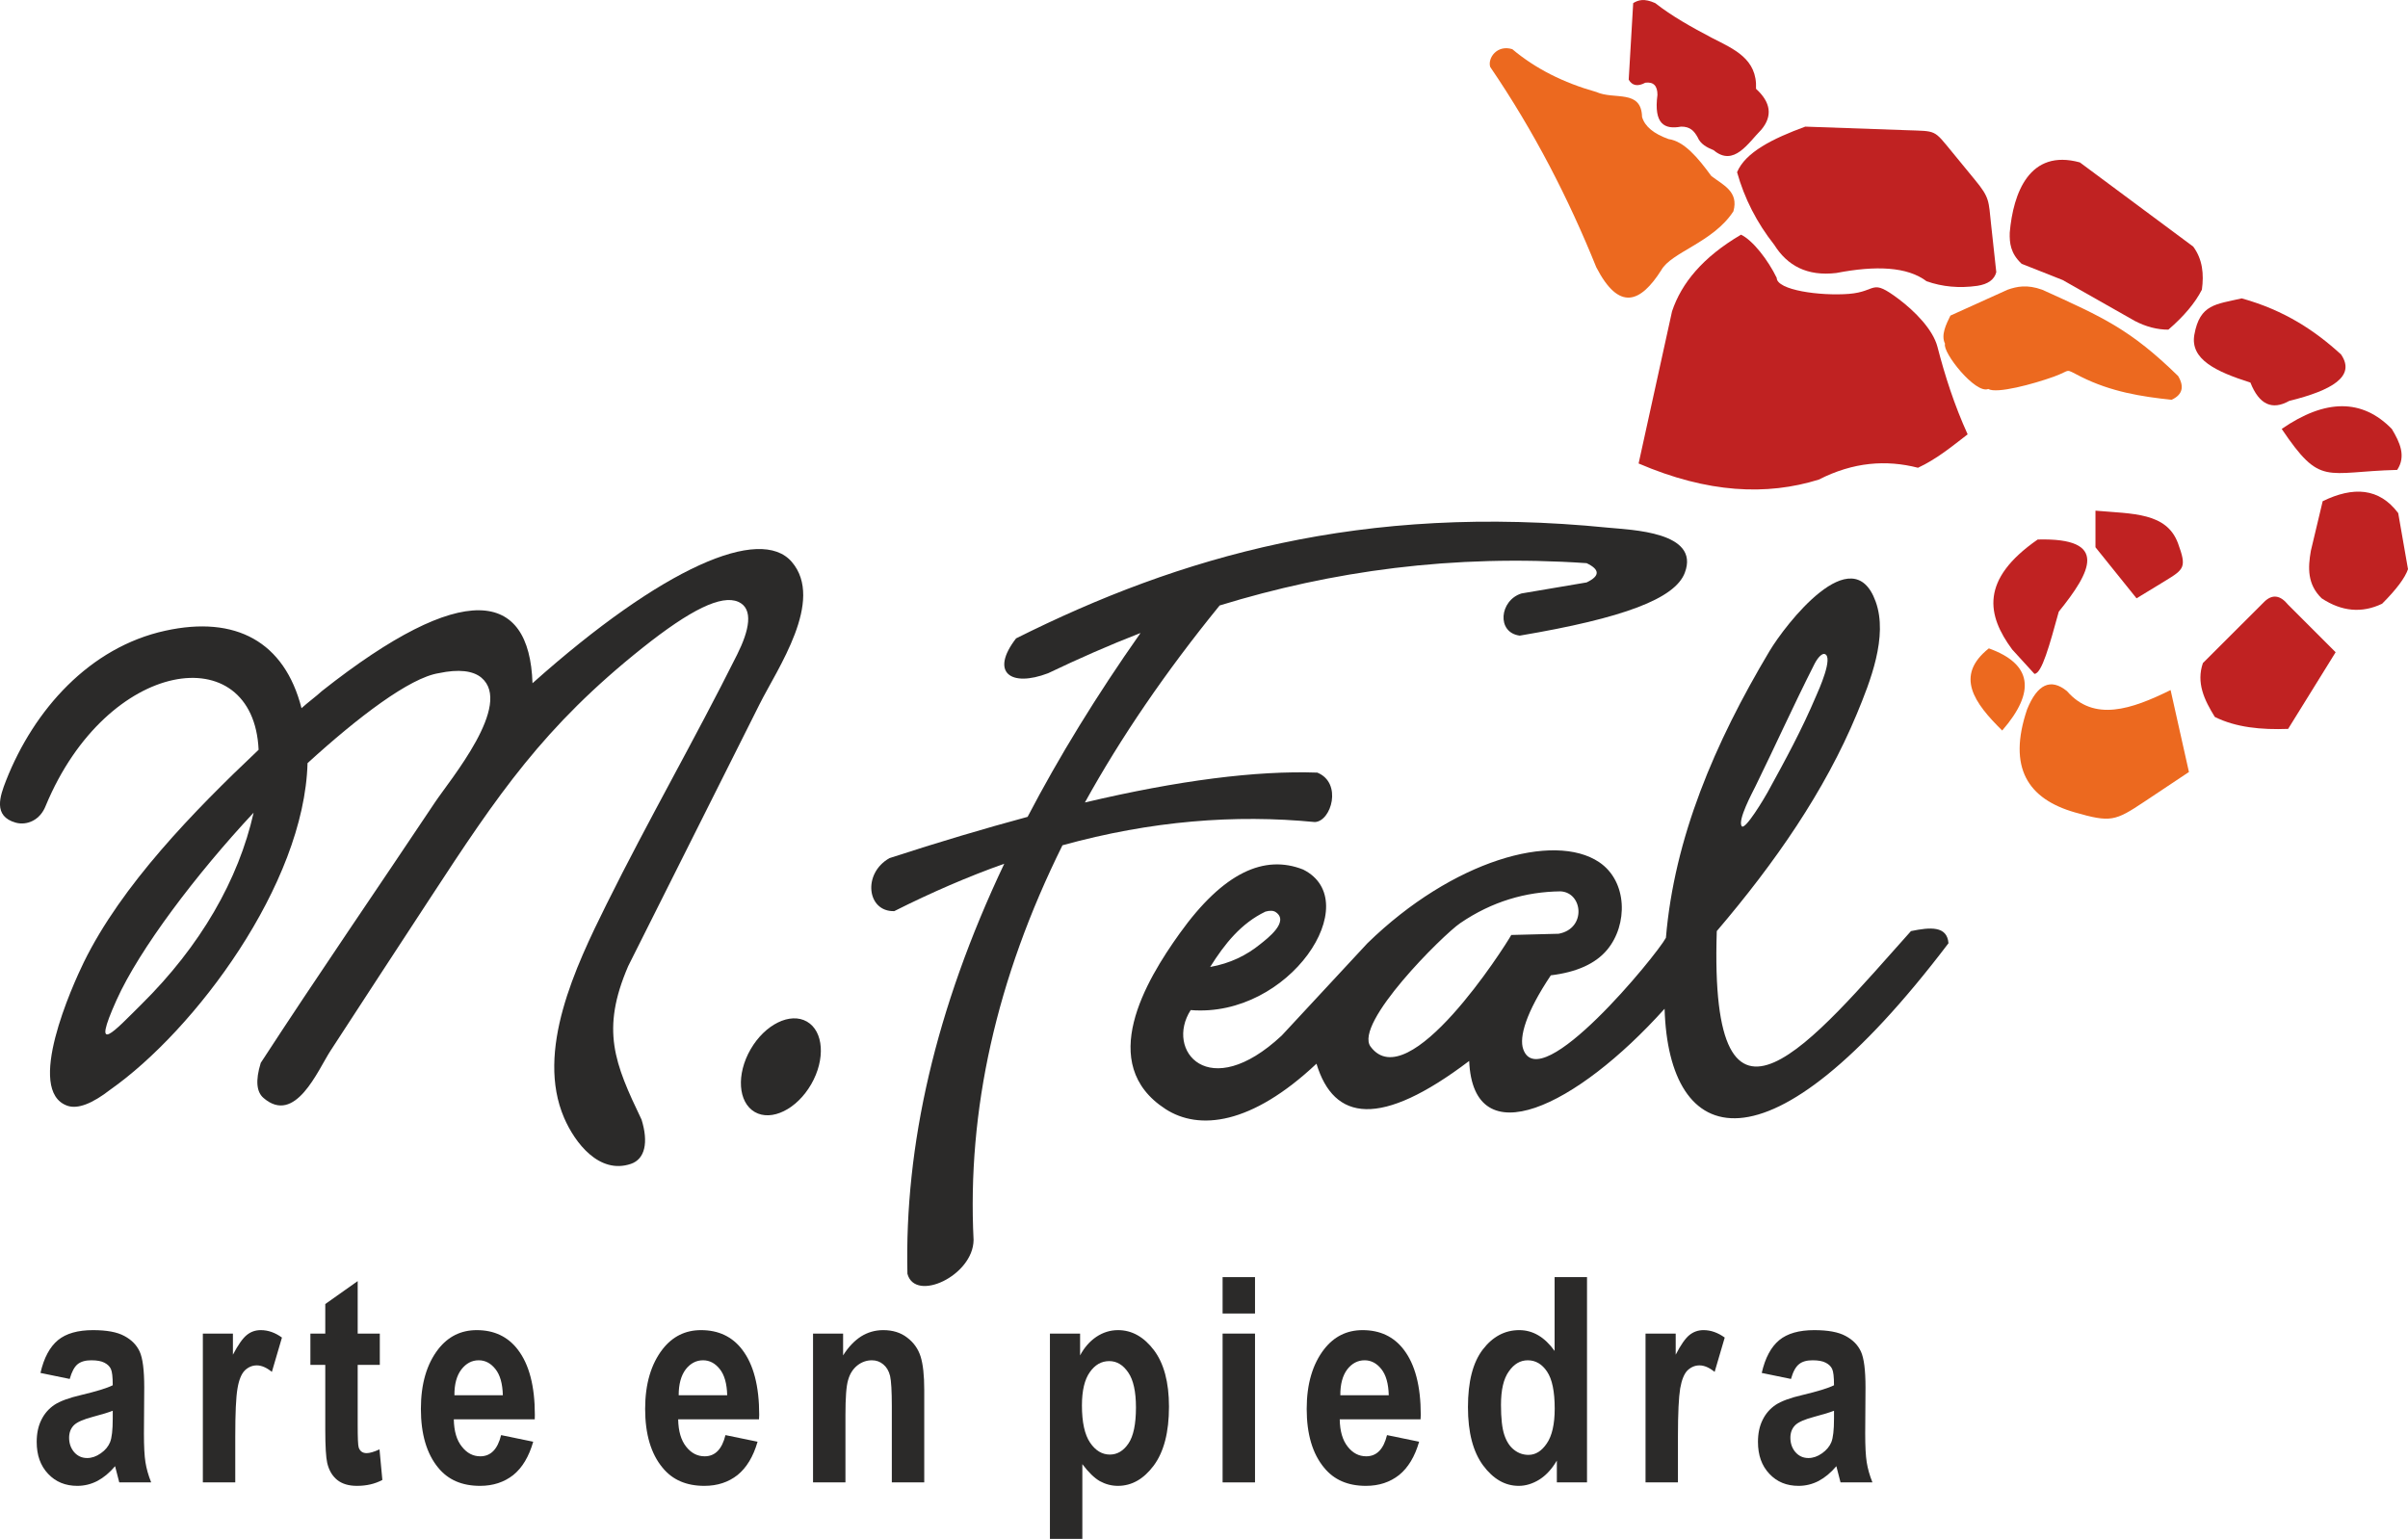
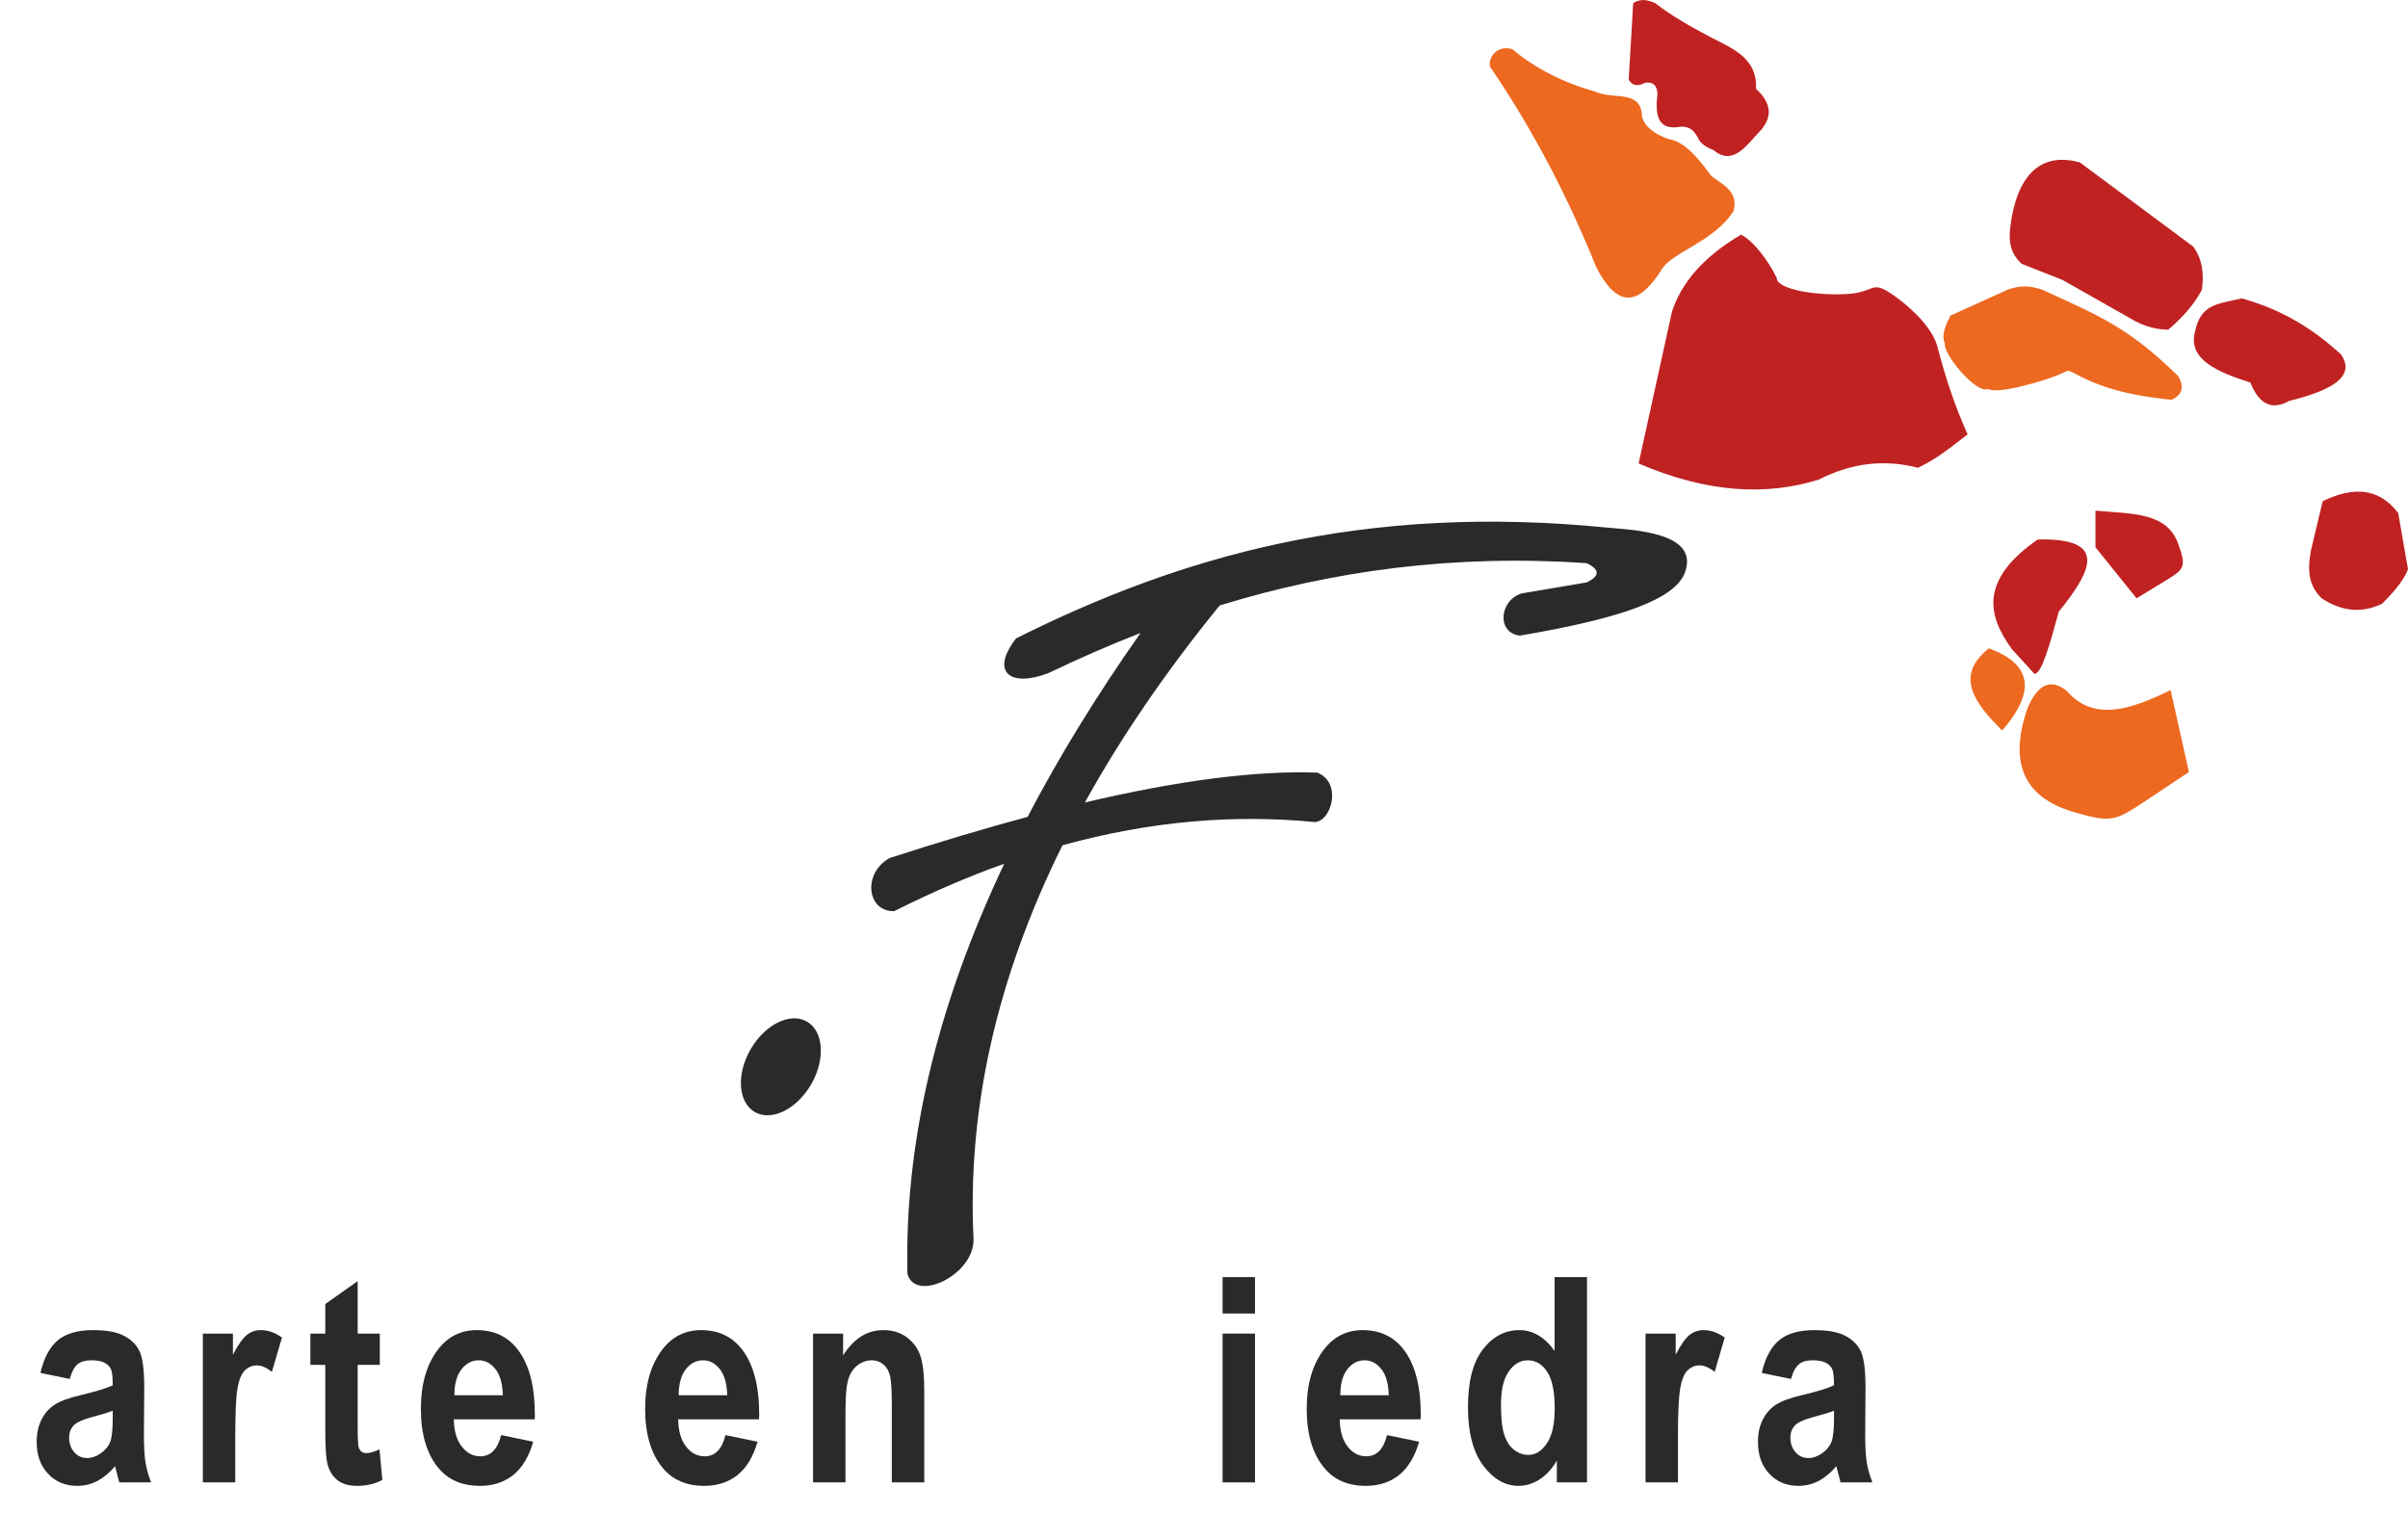
<svg xmlns="http://www.w3.org/2000/svg" xml:space="preserve" width="35.542mm" height="22.717mm" version="1.1" style="shape-rendering:geometricPrecision; text-rendering:geometricPrecision; image-rendering:optimizeQuality; fill-rule:evenodd; clip-rule:evenodd" viewBox="0 0 23623 15098">
  <defs>
    <style type="text/css">
   
    .fil2 {fill:#2B2A29}
    .fil1 {fill:#EC691F}
    .fil0 {fill:#C02222}
    .fil3 {fill:#2B2A29;fill-rule:nonzero}
   
  </style>
  </defs>
  <g id="Capa_x0020_1">
    <g id="_3120935723776">
      <path class="fil0" d="M16022 30c-14,251 -29,501 -44,751 34,60 89,70 163,30 80,-10 119,30 119,119 -38,288 70,342 231,312 92,-2 131,47 163,104 28,67 90,100 157,127 199,168 340,-73 468,-201 112,-134 94,-268 -52,-401 14,-296 -219,-390 -431,-499 -205,-108 -393,-213 -558,-342 -109,-49 -166,-30 -216,0z" />
-       <path class="fil0" d="M19372 1761c-73,-89 -146,-178 -219,-267 -186,-226 -151,-206 -449,-217 -331,-11 -662,-23 -994,-35 -319,117 -587,251 -669,447 72,257 193,495 365,713 128,204 322,310 609,276 388,-75 696,-62 885,81 156,55 322,70 498,45 105,-16 167,-61 186,-134 -17,-156 -34,-313 -51,-469 -25,-233 -12,-260 -161,-440z" />
      <path class="fil0" d="M16075 4547c679,292 1258,317 1768,158 339,-173 662,-196 973,-116 183,-85 335,-211 487,-328 -130,-286 -222,-572 -296,-858 -44,-170 -222,-350 -380,-469 -280,-210 -205,-74 -489,-51 -283,22 -708,-37 -708,-157 -85,-175 -233,-367 -350,-424 -376,221 -584,475 -677,752 -110,497 -219,995 -328,1493z" />
      <path class="fil0" d="M20404 1593c371,275 741,550 1112,826 92,125 106,270 85,423 -67,131 -177,261 -329,392 -109,0 -218,-28 -328,-85 -236,-134 -473,-268 -709,-402 -134,-53 -268,-106 -402,-159 -110,-102 -120,-205 -117,-307 34,-388 193,-824 688,-688z" />
      <path class="fil0" d="M22077 3753c85,215 212,275 381,180 417,-103 656,-240 508,-456 -253,-231 -551,-432 -974,-550 -251,59 -411,54 -465,357 -42,240 209,361 550,469z" />
-       <path class="fil0" d="M22384 4208c385,570 421,420 1133,402 88,-134 28,-268 -53,-402 -290,-297 -650,-297 -1080,0z" />
      <path class="fil0" d="M22786 4917c300,-146 554,-132 741,117 32,183 64,366 96,550 -29,85 -113,198 -254,339 -198,95 -396,77 -593,-53 -142,-138 -135,-300 -106,-466 39,-162 77,-325 116,-487z" />
-       <path class="fil0" d="M22447 5933c156,156 311,311 466,466 -155,251 -310,501 -466,752 -264,10 -511,-14 -719,-117 -103,-166 -184,-335 -117,-529 201,-201 402,-402 604,-603 77,-74 155,-64 232,31z" />
+       <path class="fil0" d="M22447 5933z" />
      <path class="fil0" d="M20557 5369c134,167 269,334 403,501 93,-56 186,-113 279,-170 190,-116 214,-134 128,-369 -112,-305 -446,-289 -810,-321 0,119 0,239 0,359z" />
      <path class="fil0" d="M20197 6001c314,-389 500,-727 -207,-708 -567,394 -498,743 -250,1079 72,79 145,159 218,239 72,0 149,-283 239,-610z" />
      <path class="fil1" d="M14619 656c432,634 769,1292 1041,1966 224,434 433,349 637,29 98,-178 509,-272 708,-578 55,-195 -102,-258 -217,-347 -132,-181 -267,-341 -419,-362 -146,-52 -233,-124 -260,-217 -7,-275 -272,-165 -449,-245 -324,-91 -598,-230 -824,-420 -149,-46 -243,86 -217,174z" />
      <path class="fil1" d="M20415 3696c296,148 593,195 889,226 106,-49 127,-127 64,-233 -469,-458 -735,-576 -1334,-847 -148,-53 -247,-32 -339,0 -187,85 -374,170 -561,254 -42,85 -95,191 -53,276 -28,84 300,497 424,444 83,49 441,-48 644,-121 181,-66 96,-84 266,1z" />
      <path class="fil1" d="M21294 6770c60,268 120,536 180,804 -146,97 -292,194 -437,291 -288,192 -331,206 -683,105 -459,-132 -661,-437 -468,-1010 101,-249 232,-309 391,-180 266,306 634,179 1017,-10z" />
      <path class="fil1" d="M19642 7167c334,-385 290,-654 -131,-806 -339,269 -142,537 131,806z" />
-       <path class="fil2" d="M2488 7973c-148,658 -520,1307 -1102,1882 -261,258 -499,526 -242,-45 224,-498 783,-1236 1344,-1837zm470 -1025c56,-52 146,-118 201,-169 1387,-1096 2035,-990 2065,-76 1280,-1142 2236,-1548 2543,-1191 326,379 -141,1048 -316,1398 -429,856 -859,1712 -1288,2568 -271,628 -134,954 131,1507 69,223 34,387 -105,434 -310,105 -549,-206 -655,-452 -282,-655 113,-1484 416,-2095 413,-832 866,-1618 1282,-2451 117,-234 165,-449 10,-517 -164,-71 -467,76 -939,452 -968,771 -1419,1439 -2084,2457 -327,500 -654,999 -978,1498 -124,192 -345,730 -656,461 -66,-57 -82,-165 -27,-344 563,-865 1140,-1703 1709,-2556 150,-225 770,-961 455,-1224 -82,-68 -222,-85 -416,-44 -286,44 -794,432 -1289,883 -32,1190 -1106,2620 -1934,3203 -180,140 -321,193 -421,159 -420,-145 49,-1180 160,-1408 371,-756 1074,-1479 1715,-2085 -50,-1104 -1484,-905 -2088,548 -55,144 -186,197 -295,167 -225,-63 -154,-261 -95,-412 274,-697 821,-1309 1562,-1471 691,-152 1170,107 1337,760z" />
-       <path class="fil2" d="M18747 9135c188,-39 355,-53 368,119 -1791,2360 -2745,2000 -2785,643 -865,963 -1877,1454 -1917,512 -871,660 -1327,592 -1498,27 -640,602 -1153,657 -1481,445 -681,-441 -194,-1259 138,-1722 432,-604 834,-777 1212,-628 619,310 -132,1458 -1103,1379 -254,394 175,920 893,250 280,-302 560,-604 841,-906 838,-816 1829,-1092 2272,-796 282,189 284,616 79,861 -114,136 -298,219 -552,250 -245,366 -312,606 -271,724 165,474 1307,-919 1400,-1092 83,-982 477,-1909 1015,-2811 156,-262 817,-1118 1043,-487 123,341 -54,785 -185,1101 -315,758 -801,1459 -1374,2131 -77,2359 946,1072 1905,0zm-946 -2622c-215,425 -379,792 -579,1200 -32,65 -176,332 -136,392 32,48 226,-280 253,-329 179,-326 338,-618 478,-949 22,-50 175,-387 82,-411 -25,-6 -65,33 -98,97zm-5929 2974c196,-35 357,-114 493,-225 69,-55 285,-219 152,-312 -25,-18 -61,-18 -103,-6 -239,115 -399,315 -542,543zm3437 -742c-341,4 -672,99 -984,312 -169,115 -1047,986 -879,1212 372,500 1316,-980 1380,-1096 155,-4 310,-8 465,-12 274,-51 238,-405 18,-416z" />
      <path class="fil2" d="M8726 8419c481,-157 933,-291 1355,-405 306,-586 674,-1187 1108,-1804 -309,120 -610,253 -907,395 -367,140 -573,-7 -314,-342 1600,-800 3393,-1328 5810,-1086 220,22 904,39 750,443 -96,253 -599,444 -1619,616 -231,-30 -198,-348 18,-414 213,-36 425,-72 638,-108 132,-63 132,-126 0,-189 -1317,-90 -2502,78 -3600,415 -529,650 -969,1294 -1322,1933 920,-217 1680,-314 2280,-293 248,100 138,478 -24,485 -782,-76 -1604,-13 -2476,228 -652,1315 -935,2605 -872,3873 -4,351 -574,615 -649,331 -29,-1256 272,-2593 950,-4023 -352,125 -711,280 -1079,465 -268,8 -314,-370 -47,-520z" />
      <ellipse class="fil2" transform="matrix(0.778 0.449 -0.449 0.778 7660.59 10466.6)" rx="382" ry="570" />
      <path class="fil3" d="M684 13529l-287 -59c34,-149 92,-256 172,-322 79,-65 194,-98 344,-98 134,0 236,19 306,57 70,37 121,88 151,153 30,65 45,182 45,353l-3 451c0,127 5,221 15,283 10,62 28,127 56,197l-313 0 -41 -159c-54,64 -112,112 -174,145 -62,32 -127,48 -197,48 -116,0 -212,-39 -286,-118 -75,-79 -112,-183 -112,-313 0,-83 15,-155 46,-217 30,-61 73,-110 128,-147 55,-36 143,-69 265,-97 146,-35 249,-66 307,-95 0,-81 -6,-134 -18,-159 -11,-25 -32,-46 -63,-62 -30,-16 -73,-24 -129,-24 -57,0 -101,12 -134,38 -32,26 -58,74 -78,145zm422 312c-41,16 -104,36 -189,58 -99,26 -163,54 -193,85 -31,32 -46,73 -46,122 0,56 17,103 50,142 34,38 76,57 127,57 45,0 89,-15 133,-46 45,-31 75,-68 92,-110 17,-42 26,-119 26,-231l0 -77z" />
      <path id="1" class="fil3" d="M2308 14544l-318 0 0 -1460 295 0 0 207c51,-97 96,-161 136,-193 39,-32 85,-48 137,-48 73,0 142,25 208,73l-99 337c-52,-43 -102,-64 -148,-64 -44,0 -83,17 -117,49 -33,33 -58,92 -72,177 -15,85 -22,242 -22,471l0 451z" />
      <path id="2" class="fil3" d="M3726 13084l0 307 -217 0 0 589c0,128 3,202 10,222 13,37 39,55 78,55 29,0 72,-12 126,-37l28 300c-73,39 -156,58 -249,58 -81,0 -145,-19 -194,-58 -48,-39 -81,-94 -98,-167 -12,-53 -19,-161 -19,-325l0 -637 -146 0 0 -307 146 0 0 -290 318 -225 0 515 217 0z" />
      <path id="3" class="fil3" d="M4916 14080l315 65c-42,146 -107,255 -196,327 -89,70 -198,106 -325,106 -178,0 -314,-59 -411,-178 -113,-137 -170,-330 -170,-577 0,-245 57,-440 171,-587 97,-124 223,-186 377,-186 171,0 305,64 402,190 112,145 168,359 168,641l-1 44 -794 0c2,116 28,205 79,268 50,64 110,95 181,95 102,0 170,-69 204,-208zm17 -391c-3,-114 -27,-200 -73,-257 -46,-58 -100,-86 -164,-86 -67,0 -123,30 -169,89 -47,61 -70,146 -69,254l475 0z" />
      <path id="4" class="fil3" d="M7117 14080l315 65c-42,146 -108,255 -197,327 -89,70 -197,106 -325,106 -177,0 -313,-59 -410,-178 -114,-137 -171,-330 -171,-577 0,-245 58,-440 172,-587 97,-124 223,-186 376,-186 172,0 306,64 403,190 112,145 168,359 168,641l-2 44 -793 0c2,116 28,205 78,268 50,64 111,95 182,95 102,0 170,-69 204,-208zm17 -391c-3,-114 -27,-200 -73,-257 -46,-58 -101,-86 -164,-86 -67,0 -124,30 -170,89 -46,61 -69,146 -69,254l476 0z" />
      <path id="5" class="fil3" d="M9067 14544l-318 0 0 -746c0,-149 -6,-249 -17,-298 -12,-50 -35,-88 -67,-114 -32,-27 -69,-40 -111,-40 -53,0 -101,17 -144,51 -43,35 -73,82 -90,143 -18,60 -26,174 -26,342l0 662 -318 0 0 -1460 295 0 0 214c52,-83 111,-144 176,-186 66,-41 138,-62 218,-62 92,0 171,24 234,73 64,48 108,110 132,185 24,76 36,185 36,328l0 908z" />
-       <path id="6" class="fil3" d="M10300 13084l296 0 0 214c40,-76 93,-137 159,-182 66,-44 137,-66 213,-66 136,0 253,66 352,196 98,130 148,315 148,555 0,251 -50,443 -149,577 -99,133 -216,200 -352,200 -63,0 -122,-16 -177,-46 -54,-31 -111,-86 -172,-167l0 733 -318 0 0 -2014zm314 705c0,165 27,287 80,365 53,78 118,117 194,117 72,0 133,-36 182,-108 49,-72 74,-190 74,-354 0,-155 -25,-270 -76,-344 -51,-74 -112,-111 -186,-111 -77,0 -140,36 -191,109 -51,72 -77,181 -77,326z" />
      <path id="7" class="fil3" d="M11994 12887l0 -357 318 0 0 357 -318 0zm0 1657l0 -1460 318 0 0 1460 -318 0z" />
      <path id="8" class="fil3" d="M13607 14080l315 65c-42,146 -108,255 -197,327 -89,70 -197,106 -325,106 -177,0 -313,-59 -410,-178 -114,-137 -171,-330 -171,-577 0,-245 58,-440 172,-587 97,-124 223,-186 376,-186 172,0 306,64 403,190 112,145 168,359 168,641l-2 44 -793 0c2,116 28,205 78,268 50,64 111,95 182,95 102,0 170,-69 204,-208zm17 -391c-3,-114 -27,-200 -73,-257 -46,-58 -101,-86 -164,-86 -67,0 -124,30 -170,89 -46,61 -69,146 -68,254l475 0z" />
      <path id="9" class="fil3" d="M15569 14544l-296 0 0 -214c-48,82 -105,144 -171,186 -66,41 -134,62 -203,62 -134,0 -250,-67 -349,-200 -99,-134 -149,-324 -149,-572 0,-250 48,-438 145,-565 97,-127 217,-191 358,-191 67,0 129,17 187,51 58,34 111,85 160,153l0 -724 318 0 0 2014zm-844 -761c0,132 11,231 33,296 22,65 54,114 96,146 42,33 89,49 141,49 69,0 129,-37 180,-113 51,-75 77,-189 77,-341 0,-168 -25,-289 -75,-363 -49,-74 -113,-111 -189,-111 -74,0 -135,36 -186,109 -52,72 -77,182 -77,328z" />
      <path id="10" class="fil3" d="M16461 14544l-318 0 0 -1460 296 0 0 207c50,-97 95,-161 135,-193 40,-32 86,-48 138,-48 72,0 141,25 208,73l-99 337c-53,-43 -102,-64 -149,-64 -44,0 -83,17 -117,49 -33,33 -57,92 -72,177 -14,85 -22,242 -22,471l0 451z" />
      <path id="11" class="fil3" d="M17570 13529l-287 -59c34,-149 92,-256 172,-322 79,-65 194,-98 344,-98 134,0 236,19 306,57 70,37 121,88 151,153 30,65 45,182 45,353l-3 451c0,127 5,221 15,283 10,62 28,127 56,197l-313 0 -41 -159c-54,64 -112,112 -174,145 -62,32 -127,48 -197,48 -117,0 -212,-39 -286,-118 -75,-79 -112,-183 -112,-313 0,-83 15,-155 46,-217 30,-61 73,-110 128,-147 55,-36 143,-69 265,-97 146,-35 249,-66 307,-95 0,-81 -6,-134 -18,-159 -11,-25 -32,-46 -63,-62 -30,-16 -73,-24 -129,-24 -57,0 -101,12 -133,38 -33,26 -59,74 -79,145zm422 312c-41,16 -104,36 -189,58 -99,26 -163,54 -193,85 -31,32 -46,73 -46,122 0,56 17,103 50,142 34,38 76,57 127,57 45,0 89,-15 133,-46 44,-31 75,-68 92,-110 17,-42 26,-119 26,-231l0 -77z" />
    </g>
  </g>
</svg>